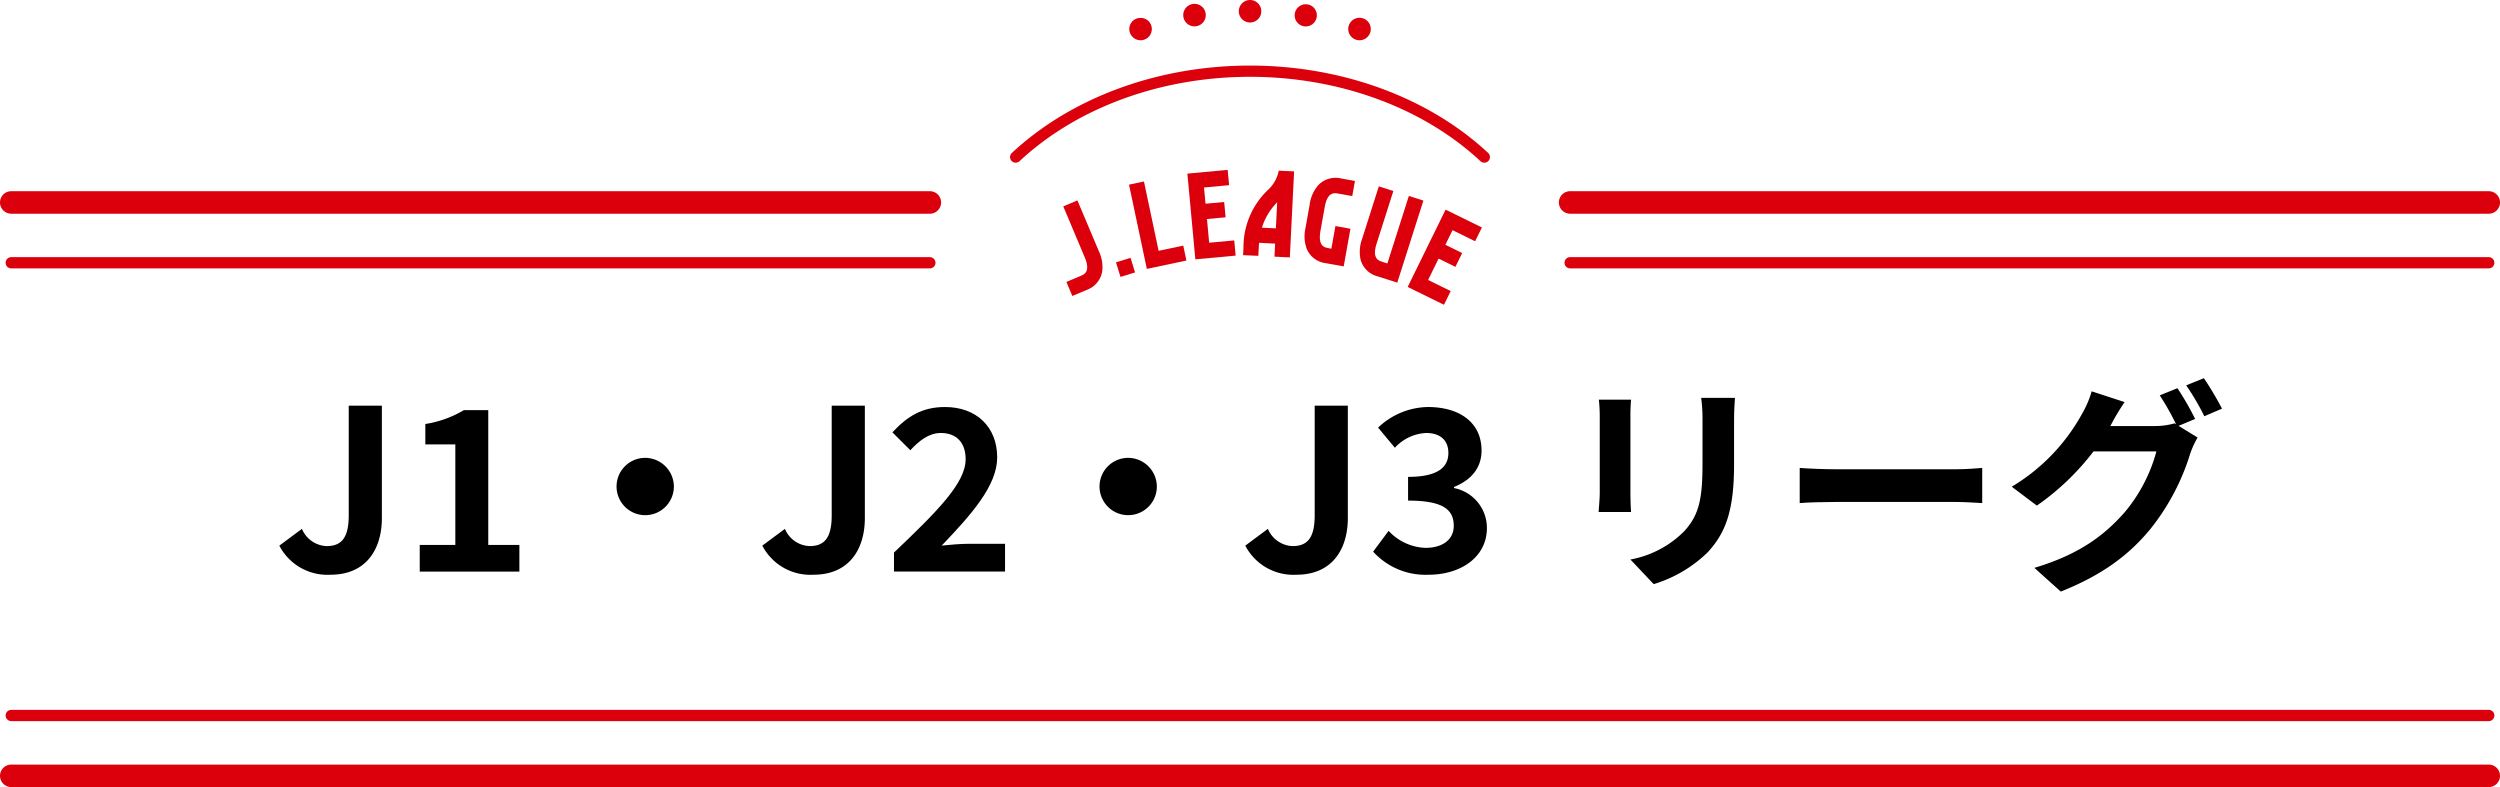
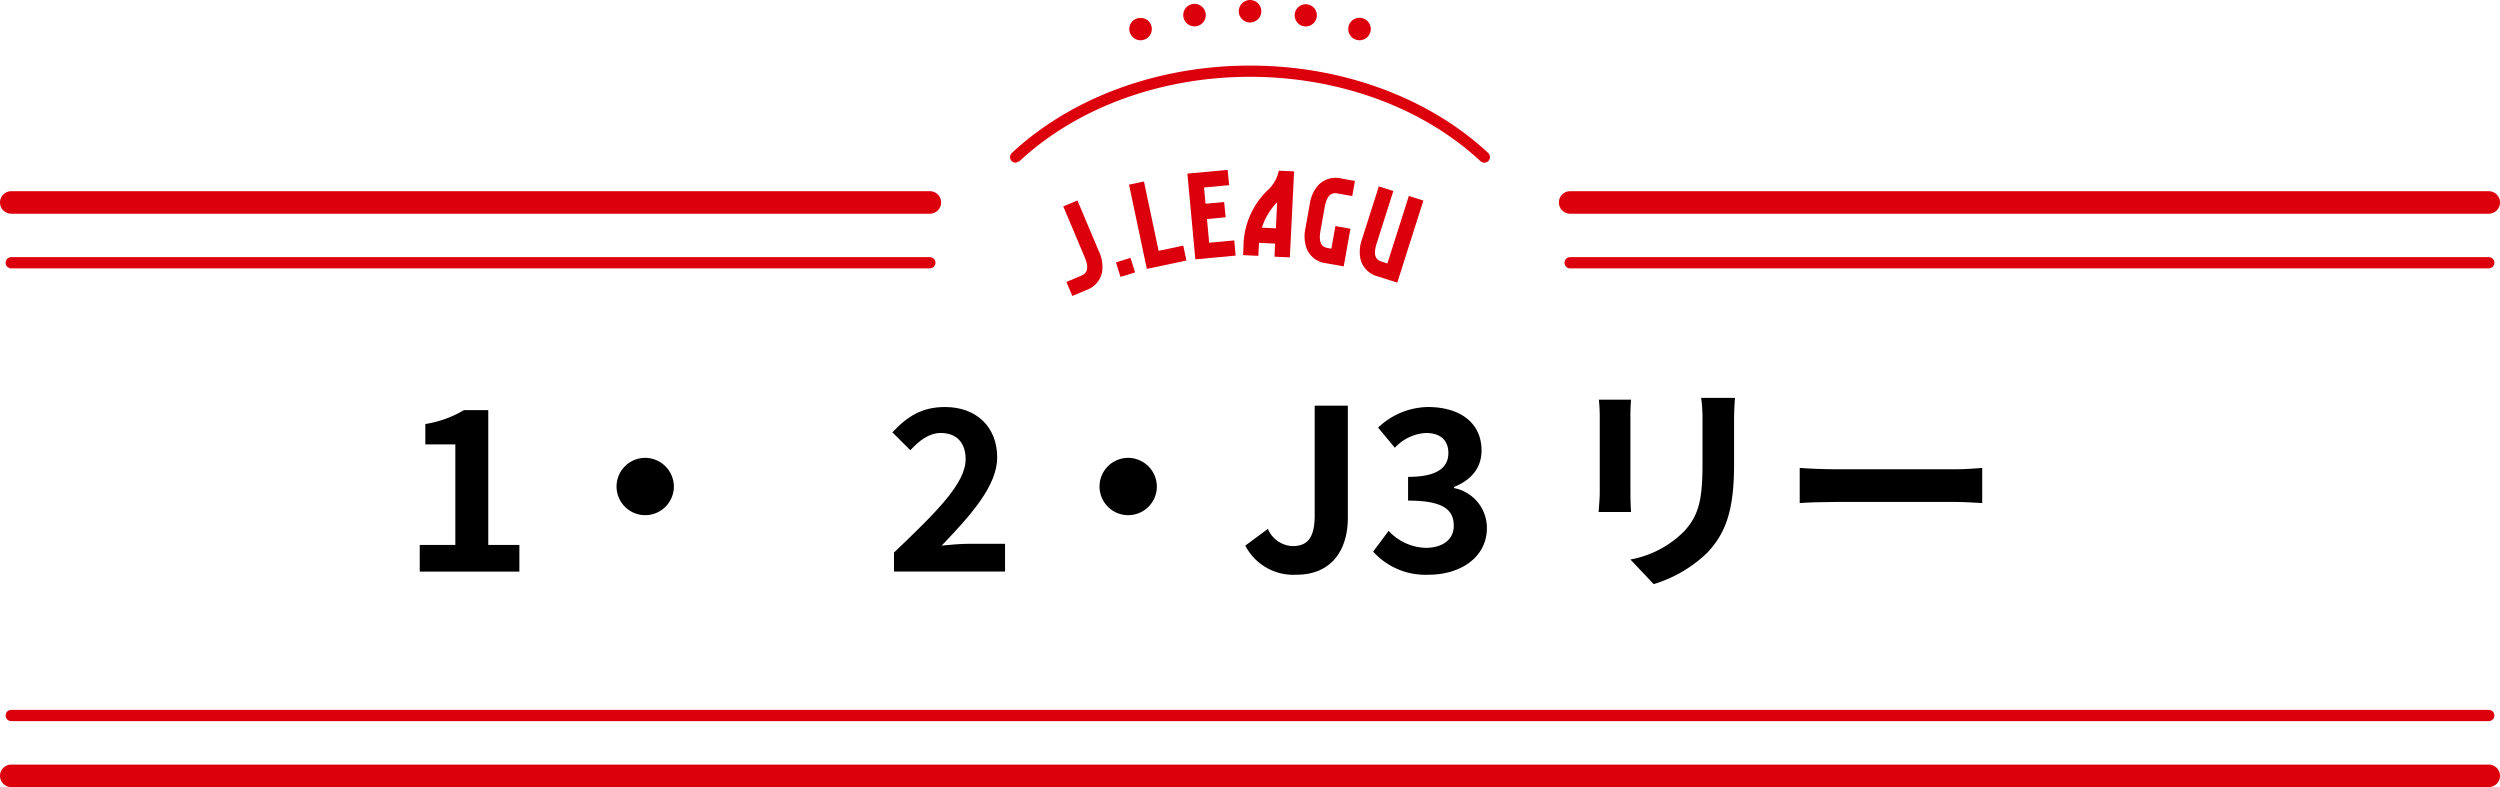
<svg xmlns="http://www.w3.org/2000/svg" width="343" height="107.987" viewBox="0 0 343 107.987">
  <defs>
    <clipPath id="clip-path">
      <rect id="長方形_26046" data-name="長方形 26046" width="343" height="107.987" fill="none" />
    </clipPath>
  </defs>
  <g id="グループ_20040" data-name="グループ 20040" clip-path="url(#clip-path)">
-     <path id="パス_53497" data-name="パス 53497" d="M77.348,131.53l3.1-2.3a3.831,3.831,0,0,0,3.379,2.365c2,0,3.041-1.075,3.041-4.208V112.33h4.547v15.42c0,4.27-2.15,7.772-7.035,7.772a7.428,7.428,0,0,1-7.035-3.993" transform="translate(-39.022 -56.671)" />
    <path id="パス_53498" data-name="パス 53498" d="M116.221,132.064h4.884V118.27H116.99v-2.8a14.766,14.766,0,0,0,5.284-1.9h3.349v18.493h4.27v3.656h-13.67Z" transform="translate(-58.634 -57.297)" />
    <path id="パス_53499" data-name="パス 53499" d="M178.582,130.707a3.932,3.932,0,1,1-3.932-3.932,3.96,3.96,0,0,1,3.932,3.932" transform="translate(-86.127 -63.958)" />
-     <path id="パス_53500" data-name="パス 53500" d="M211.081,131.53l3.1-2.3a3.831,3.831,0,0,0,3.379,2.365c2,0,3.041-1.075,3.041-4.208V112.33h4.547v15.42c0,4.27-2.15,7.772-7.035,7.772a7.428,7.428,0,0,1-7.035-3.993" transform="translate(-106.491 -56.671)" />
    <path id="パス_53501" data-name="パス 53501" d="M247.318,132.669c5.929-5.653,9.83-9.523,9.83-12.811,0-2.242-1.229-3.594-3.41-3.594-1.659,0-3.011,1.106-4.178,2.366l-2.458-2.458c2.089-2.242,4.117-3.471,7.219-3.471,4.3,0,7.157,2.734,7.157,6.912,0,3.871-3.563,7.864-7.618,12.1,1.137-.123,2.641-.246,3.717-.246h4.977v3.809H247.318Z" transform="translate(-124.663 -56.858)" />
    <path id="パス_53502" data-name="パス 53502" d="M312.315,130.707a3.932,3.932,0,1,1-3.932-3.932,3.96,3.96,0,0,1,3.932,3.932" transform="translate(-153.596 -63.958)" />
    <path id="パス_53503" data-name="パス 53503" d="M344.815,131.53l3.1-2.3a3.831,3.831,0,0,0,3.379,2.365c2,0,3.041-1.075,3.041-4.208V112.33h4.547v15.42c0,4.27-2.15,7.772-7.035,7.772a7.428,7.428,0,0,1-7.035-3.993" transform="translate(-173.96 -56.671)" />
    <path id="パス_53504" data-name="パス 53504" d="M380.216,132.546l2.12-2.857a7.223,7.223,0,0,0,5.069,2.334c2.3,0,3.87-1.106,3.87-3.011,0-2.15-1.321-3.471-6.267-3.471v-3.256c4.178,0,5.529-1.382,5.529-3.287,0-1.72-1.105-2.734-3.041-2.734a6.219,6.219,0,0,0-4.3,2.027l-2.3-2.764a10.118,10.118,0,0,1,6.82-2.826c4.393,0,7.372,2.15,7.372,5.96,0,2.4-1.413,4.055-3.779,5.007v.154a5.575,5.575,0,0,1,4.515,5.468c0,4.055-3.655,6.42-7.987,6.42a9.666,9.666,0,0,1-7.618-3.164" transform="translate(-191.82 -56.858)" />
    <path id="パス_53505" data-name="パス 53505" d="M447.011,112.771v10.383c0,.768.03,1.966.092,2.672h-4.454c.031-.584.154-1.782.154-2.7V112.771a21.8,21.8,0,0,0-.123-2.365H447.1c-.061.707-.092,1.382-.092,2.365m14.223.461v6.082c0,6.6-1.29,9.462-3.563,11.981a18.087,18.087,0,0,1-7.465,4.423l-3.194-3.378a13.9,13.9,0,0,0,7.373-3.871c2.119-2.3,2.519-4.608,2.519-9.4v-5.836a21.671,21.671,0,0,0-.184-3.072h4.638c-.061.86-.123,1.843-.123,3.072" transform="translate(-223.317 -55.576)" />
    <path id="パス_53506" data-name="パス 53506" d="M503.272,129.748h16.5c1.444,0,2.8-.123,3.594-.184v4.823c-.737-.031-2.3-.154-3.594-.154h-16.5c-1.751,0-3.809.061-4.946.154v-4.823c1.106.092,3.348.184,4.946.184" transform="translate(-251.406 -65.365)" />
-     <path id="パス_53507" data-name="パス 53507" d="M582.2,110.3l-2.273.952,2.611,1.6a12.338,12.338,0,0,0-1.014,2.212,31.191,31.191,0,0,1-5.376,10.23c-2.919,3.594-6.6,6.389-12.38,8.694l-3.625-3.256c6.267-1.873,9.676-4.547,12.38-7.618a21.728,21.728,0,0,0,4.362-8.356h-8.632a34.537,34.537,0,0,1-7.772,7.434L557.04,119.6a26.569,26.569,0,0,0,9.584-9.892,13.913,13.913,0,0,0,1.382-3.195l4.516,1.475a31.974,31.974,0,0,0-1.874,3.133c-.03.061-.061.093-.092.154H576.7a9.693,9.693,0,0,0,2.672-.368l.215.123a35.523,35.523,0,0,0-2.242-3.963l2.426-.984A39.143,39.143,0,0,1,582.2,110.3m3.686-1.413-2.427,1.045a32.572,32.572,0,0,0-2.488-4.239l2.427-.983a43.86,43.86,0,0,1,2.488,4.178" transform="translate(-281.027 -52.823)" />
    <path id="パス_53508" data-name="パス 53508" d="M374.852,8.007a1.554,1.554,0,0,1-.3-.03,1.463,1.463,0,0,1-.287-.089A1.665,1.665,0,0,1,374,7.75a1.791,1.791,0,0,1-.233-.193,1.557,1.557,0,0,1-.456-1.09,1.54,1.54,0,0,1,.119-.595,1.682,1.682,0,0,1,.144-.263,1.288,1.288,0,0,1,.193-.238A1.791,1.791,0,0,1,374,5.178a1.665,1.665,0,0,1,.268-.139,1.463,1.463,0,0,1,.287-.089,1.565,1.565,0,0,1,1.392.421,1.251,1.251,0,0,1,.193.238,1.679,1.679,0,0,1,.144.263,1.831,1.831,0,0,1,.119.595,1.548,1.548,0,0,1-1.546,1.541" transform="translate(-188.333 -2.483)" fill="#dc000c" />
    <path id="パス_53509" data-name="パス 53509" d="M344.194,3.606a1.522,1.522,0,1,1,.228.02,1.215,1.215,0,0,1-.228-.02M327.649,2.3a1.545,1.545,0,1,1,1.754,1.3,1.819,1.819,0,0,1-.228.015A1.544,1.544,0,0,1,327.649,2.3m7.606-.763A1.543,1.543,0,1,1,336.8,3.086a1.544,1.544,0,0,1-1.546-1.546" transform="translate(-165.291 0.001)" fill="#dc000c" />
    <path id="パス_53510" data-name="パス 53510" d="M314.242,8.026a1.541,1.541,0,0,1-1.09-.451,1.419,1.419,0,0,1-.193-.233,1.73,1.73,0,0,1-.144-.268,1.536,1.536,0,0,1,0-1.184,1.937,1.937,0,0,1,.144-.263,1.452,1.452,0,0,1,.193-.238,1.594,1.594,0,0,1,2.18,0,1.453,1.453,0,0,1,.193.238,1.944,1.944,0,0,1,.144.263,1.978,1.978,0,0,1,.084.292,1.313,1.313,0,0,1,0,.6,1.978,1.978,0,0,1-.084.292,1.735,1.735,0,0,1-.144.268,1.421,1.421,0,0,1-.193.233,1.55,1.55,0,0,1-1.09.451" transform="translate(-157.756 -2.502)" fill="#dc000c" />
    <path id="パス_53511" data-name="パス 53511" d="M559.222,56.03H433.189a1.544,1.544,0,1,1,0-3.088H559.222a1.544,1.544,0,0,1,0,3.088" transform="translate(-217.765 -26.709)" fill="#dc000c" />
    <path id="パス_53512" data-name="パス 53512" d="M560.008,72.743H433.976a.772.772,0,0,1,0-1.544H560.008a.772.772,0,0,1,0,1.544" transform="translate(-218.552 -35.92)" fill="#dc000c" />
    <path id="パス_53513" data-name="パス 53513" d="M127.577,56.03H1.544a1.544,1.544,0,1,1,0-3.088H127.577a1.544,1.544,0,1,1,0,3.088" transform="translate(0 -26.709)" fill="#dc000c" />
    <path id="パス_53514" data-name="パス 53514" d="M128.363,72.743H2.33a.772.772,0,0,1,0-1.544H128.363a.772.772,0,1,1,0,1.544" transform="translate(-0.786 -35.92)" fill="#dc000c" />
    <path id="パス_53515" data-name="パス 53515" d="M342.245,198.1H2.336a.772.772,0,0,1,0-1.544H342.245a.772.772,0,0,1,0,1.544" transform="translate(-0.789 -99.163)" fill="#dc000c" />
    <path id="パス_53516" data-name="パス 53516" d="M341.46,214.793H1.55a1.544,1.544,0,0,1,0-3.088H341.46a1.544,1.544,0,0,1,0,3.088" transform="translate(-0.004 -106.805)" fill="#dc000c" />
-     <path id="パス_53517" data-name="パス 53517" d="M280.454,31.484a.772.772,0,0,1-.527-1.337C288.1,22.529,300.007,18.16,312.6,18.16s24.505,4.369,32.677,11.988a.772.772,0,0,1-1.053,1.13C336.335,23.922,324.808,19.7,312.6,19.7s-23.731,4.218-31.62,11.573a.771.771,0,0,1-.526.207" transform="translate(-141.1 -9.162)" fill="#dc000c" />
+     <path id="パス_53517" data-name="パス 53517" d="M280.454,31.484a.772.772,0,0,1-.527-1.337C288.1,22.529,300.007,18.16,312.6,18.16s24.505,4.369,32.677,11.988a.772.772,0,0,1-1.053,1.13C336.335,23.922,324.808,19.7,312.6,19.7s-23.731,4.218-31.62,11.573" transform="translate(-141.1 -9.162)" fill="#dc000c" />
    <path id="パス_53518" data-name="パス 53518" d="M294.408,56.311l1.943-.819,2.939,6.967a5.053,5.053,0,0,1,.456,2.836,3.293,3.293,0,0,1-2.15,2.49l-1.943.82-.814-1.928,1.943-.82c.526-.222,1.4-.592.564-2.578Z" transform="translate(-148.529 -27.996)" fill="#dc000c" />
    <rect id="長方形_26045" data-name="長方形 26045" width="2.093" height="2.093" transform="matrix(0.955, -0.295, 0.295, 0.955, 153.113, 35.993)" fill="#dc000c" />
    <path id="パス_53519" data-name="パス 53519" d="M314.666,50.254l2.012,9.51,3.382-.715.433,2.048-5.43,1.148-2.445-11.558Z" transform="translate(-157.716 -25.353)" fill="#dc000c" />
    <path id="パス_53520" data-name="パス 53520" d="M329.87,59.312l-1.093-11.761,5.525-.513.2,2.1-3.442.319.207,2.226,2.557-.237.2,2.1-2.558.238.3,3.251,3.442-.319L335.4,58.8Z" transform="translate(-165.869 -23.731)" fill="#dc000c" />
    <path id="パス_53521" data-name="パス 53521" d="M351.2,47.35l-.586,11.8-2.107-.1.089-1.79-2.2-.11c-.028.237-.105,1.789-.105,1.789l-2.091-.1.052-1.045a10.855,10.855,0,0,1,3.262-7.81,4.865,4.865,0,0,0,1.581-2.732Zm-2.5,7.816.178-3.58a8.612,8.612,0,0,0-2.094,3.486Z" transform="translate(-173.649 -23.835)" fill="#dc000c" />
    <path id="パス_53522" data-name="パス 53522" d="M364.908,58.978l.555-3.106,2.06.369-.923,5.165-2.434-.436a3.26,3.26,0,0,1-2.631-1.952,5.05,5.05,0,0,1-.18-2.866l.58-3.246a5.019,5.019,0,0,1,1.162-2.627,3.267,3.267,0,0,1,3.146-.935l1.9.34-.371,2.076-1.9-.34c-.562-.1-1.5-.268-1.878,1.854l-.58,3.246c-.379,2.122.557,2.29,1.119,2.39Z" transform="translate(-182.244 -24.858)" fill="#dc000c" />
    <path id="パス_53523" data-name="パス 53523" d="M380.29,62.185l2.948-9.26,1.994.635-3.583,11.254-2.673-.852a3.261,3.261,0,0,1-2.353-2.279,5.047,5.047,0,0,1,.2-2.865l2.294-7.206,1.994.634-2.294,7.206c-.654,2.055.252,2.343.8,2.516Z" transform="translate(-189.943 -26.038)" fill="#dc000c" />
-     <path id="パス_53524" data-name="パス 53524" d="M389.777,68.657l5.2-10.606,4.983,2.445-.929,1.894-3.1-1.523-.985,2.007,2.306,1.132-.929,1.894-2.306-1.132L392.579,67.7l3.1,1.523-.922,1.879Z" transform="translate(-196.643 -29.287)" fill="#dc000c" />
  </g>
</svg>